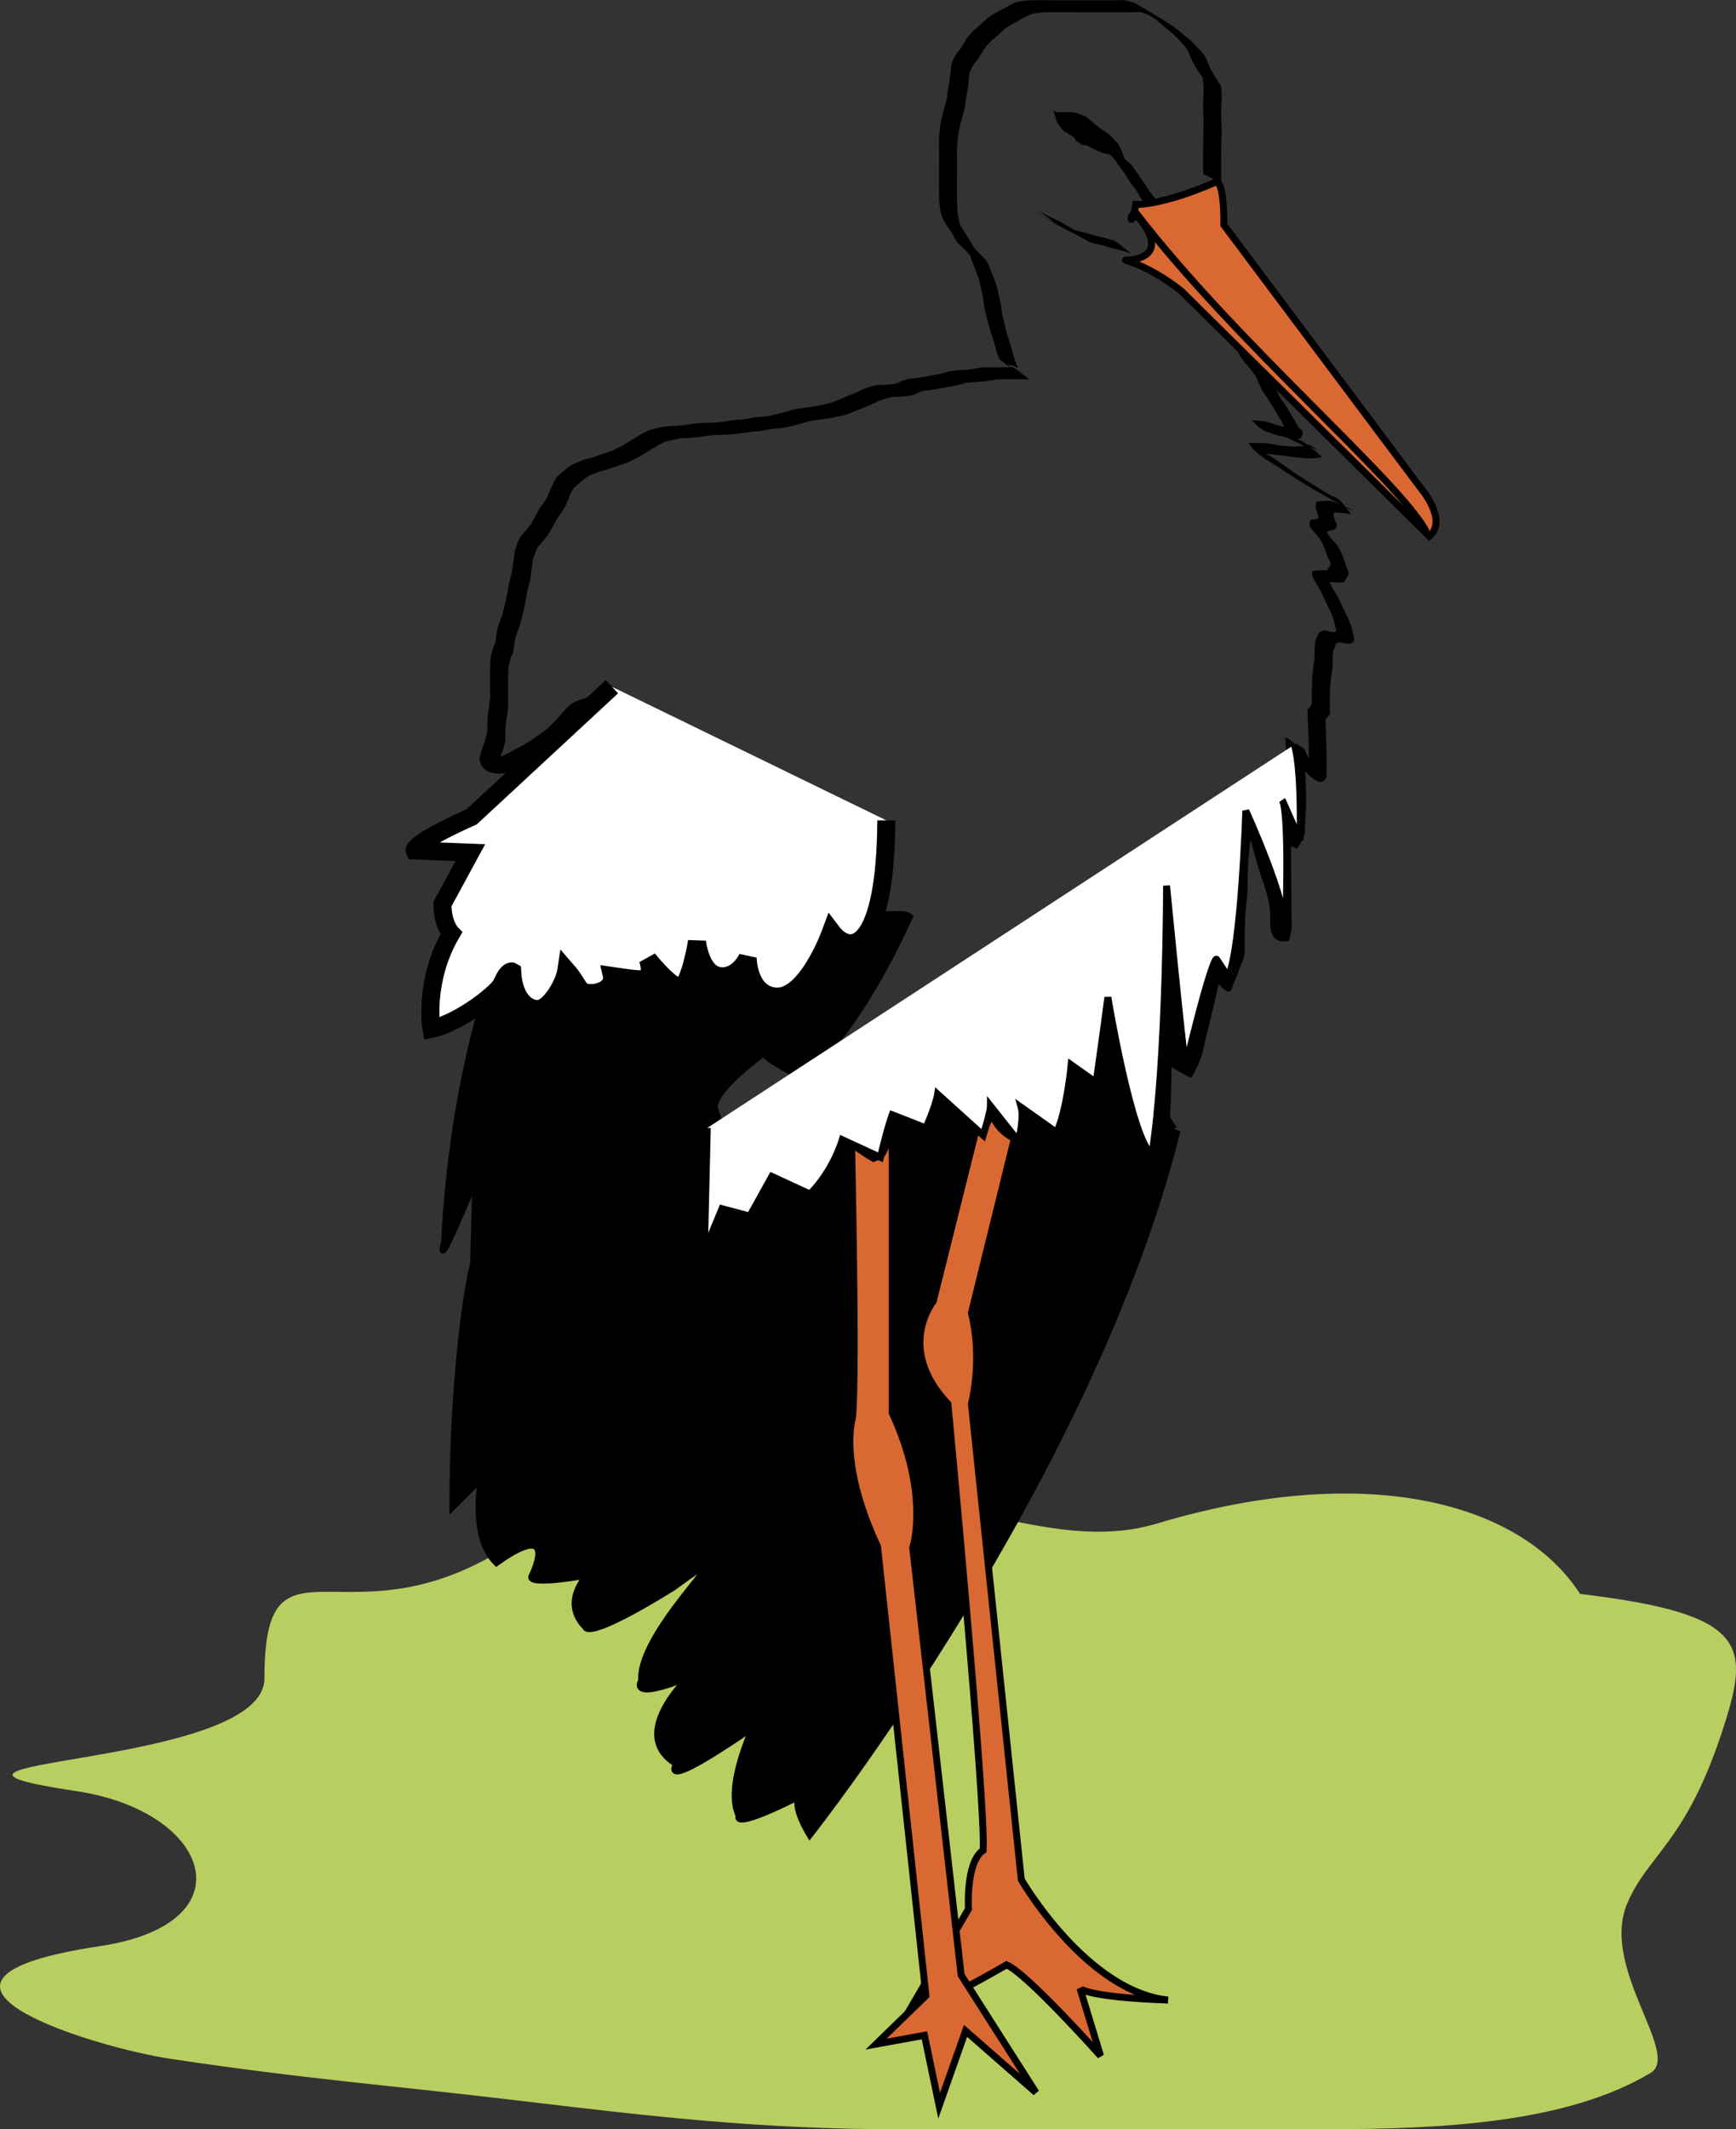
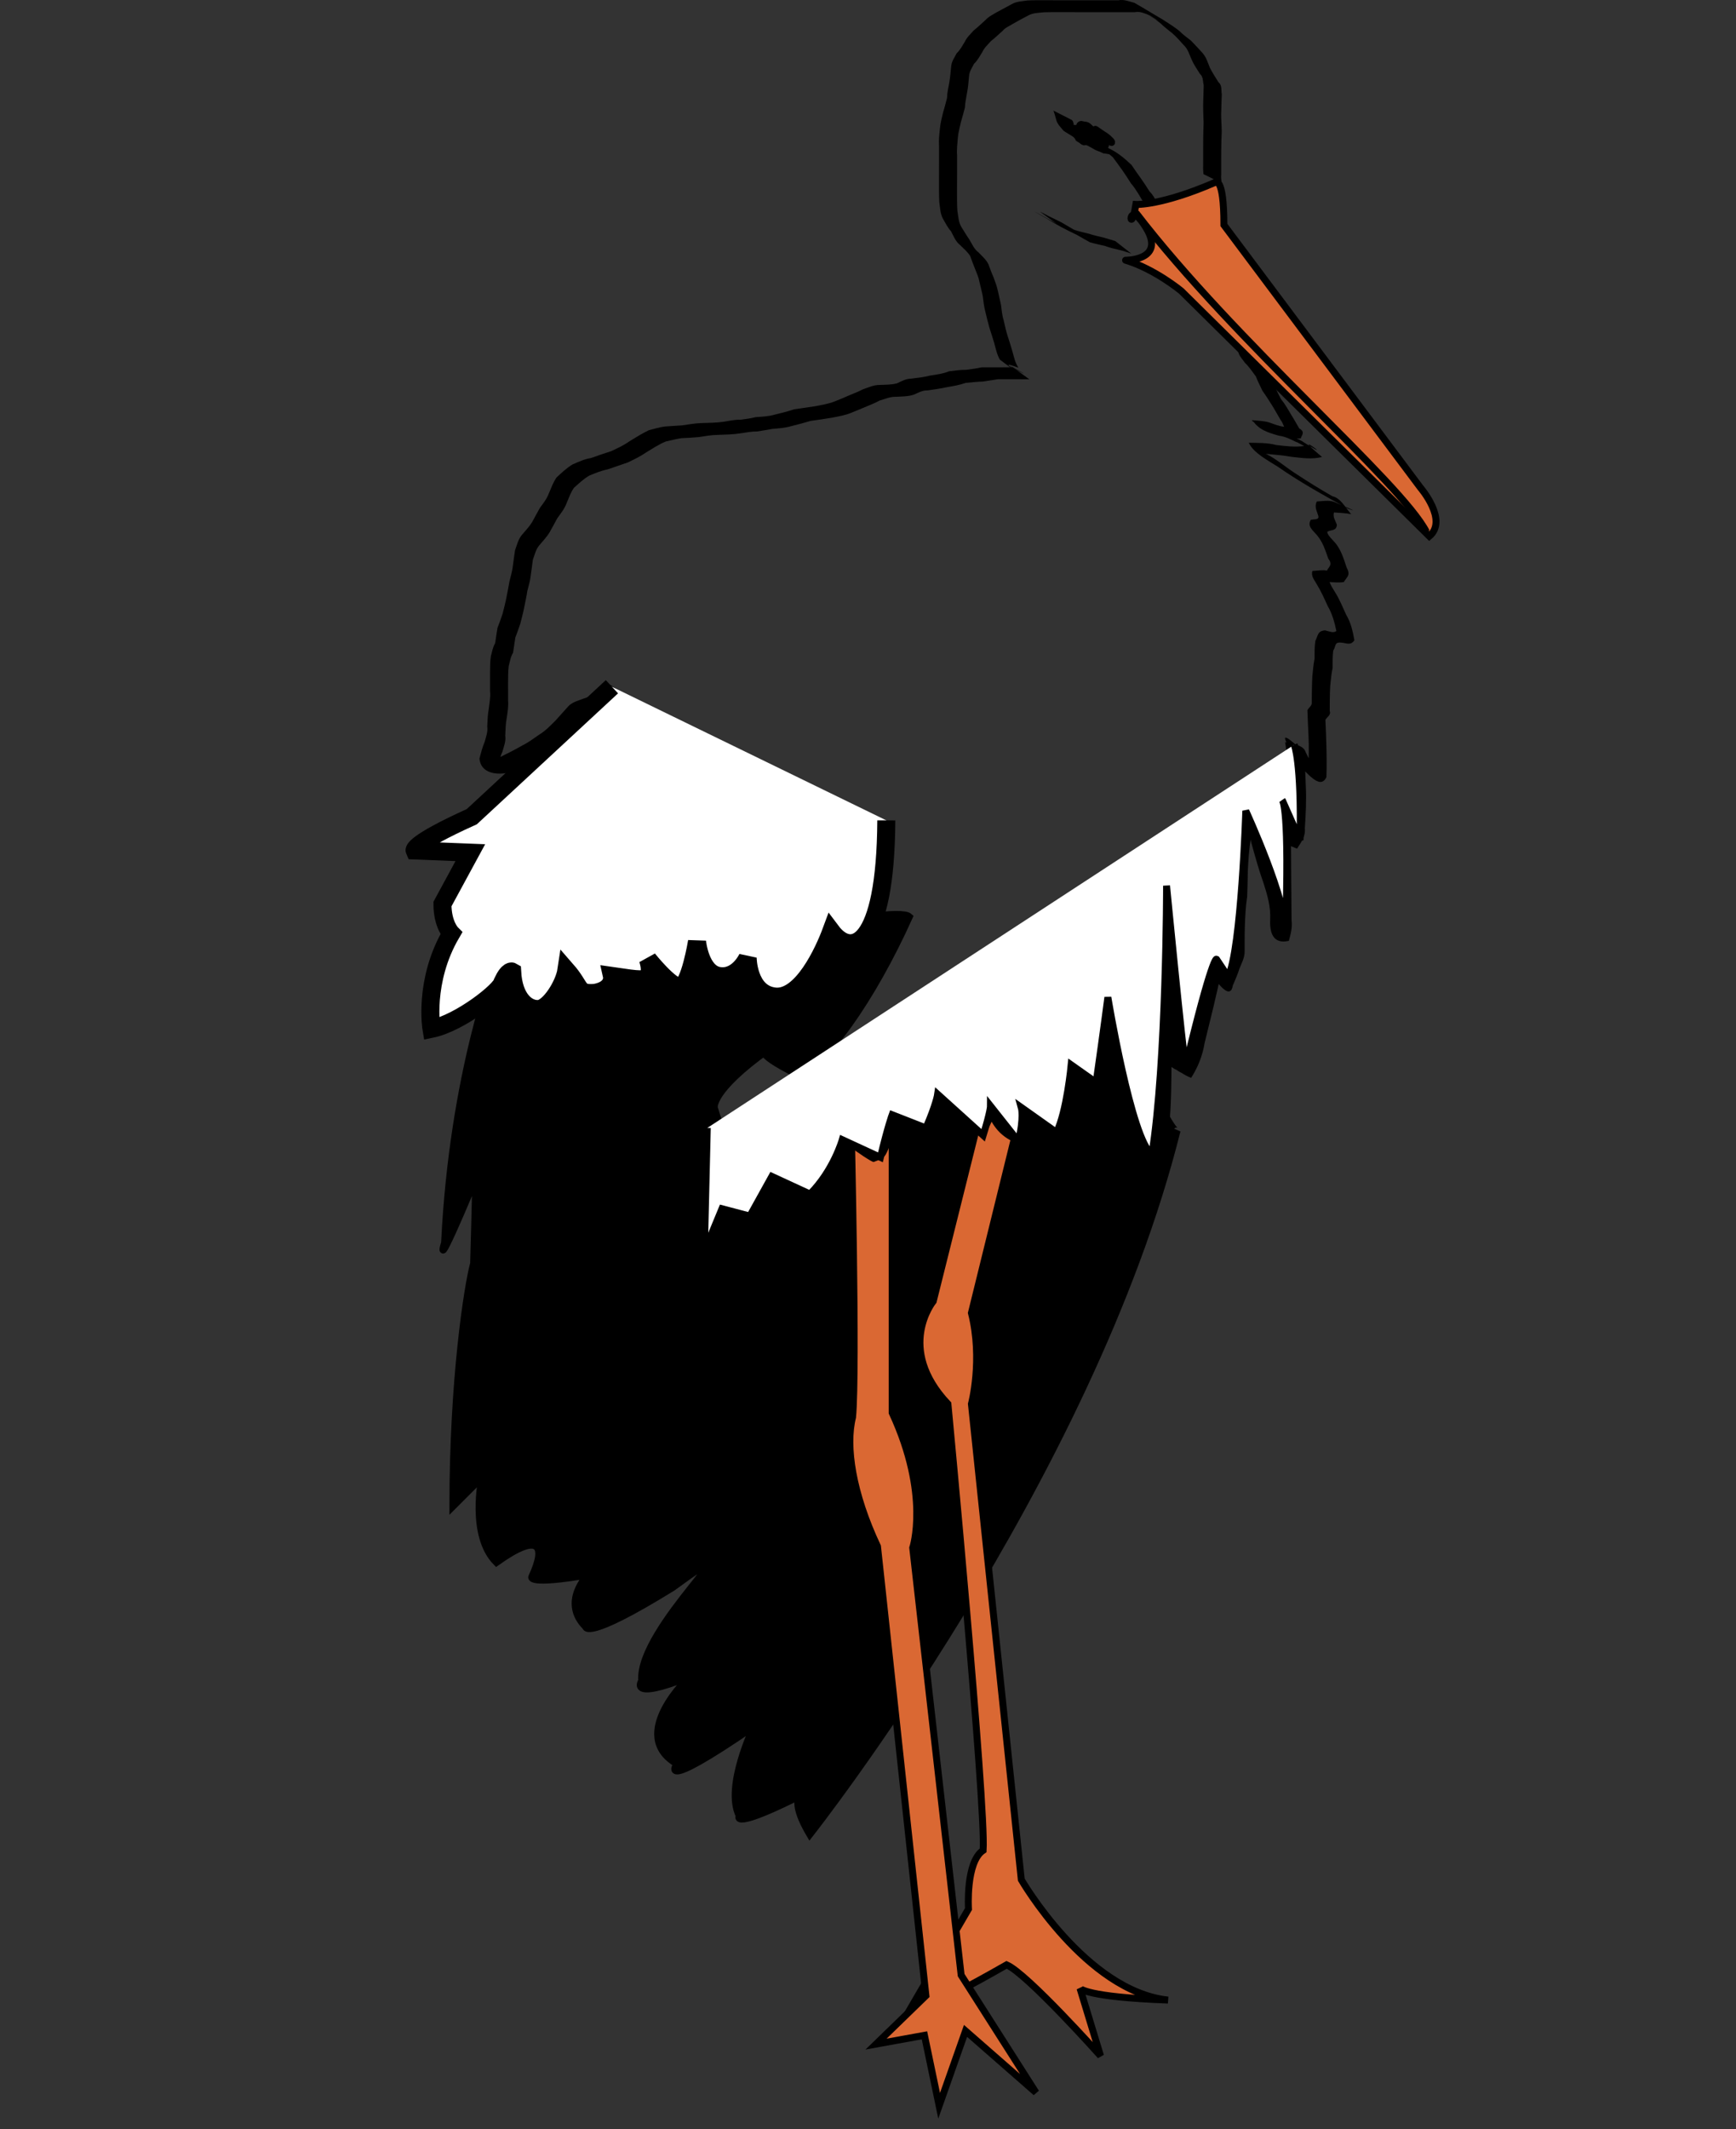
<svg xmlns="http://www.w3.org/2000/svg" xmlns:ns1="http://sodipodi.sourceforge.net/DTD/sodipodi-0.dtd" xmlns:ns2="http://www.inkscape.org/namespaces/inkscape" id="svg2058" ns1:version="0.32" ns2:version="0.44.1" width="250.52" height="307.077" version="1.0" ns1:docbase="/home/psychoslave/images" ns1:docname="stork.svg">
  <rect width="100%" height="100%" fill="#333333" stroke="none" />
  <defs id="defs2061" />
  <ns1:namedview ns2:window-height="938" ns2:window-width="1268" ns2:pageshadow="2" ns2:pageopacity="0.0" guidetolerance="10.0" gridtolerance="10.0" objecttolerance="10.0" borderopacity="1.0" bordercolor="#666666" pagecolor="#ffffff" id="base" ns2:zoom="0.59034266" ns2:cx="-400.79119" ns2:cy="424.47276" ns2:window-x="0" ns2:window-y="27" ns2:current-layer="svg2058" />
-   <path style="fill:#b9ce60;fill-opacity:1;fill-rule:evenodd;stroke:none;stroke-width:1px;stroke-linecap:butt;stroke-linejoin:miter;stroke-opacity:1" d="M 228.02,229.87 C 219.32,216.437 196.786,210.784 166.994,219.711 C 152.952,223.918 140.011,215.647 119.529,215.647 C 98.128,215.647 87.312,214.637 72.065,223.774 C 49.495,237.3 38.161,219.599 38.161,242.06 C 38.161,255.091 -20.287,253.621 11.039,258.314 C 30.472,261.226 36.054,277.424 14.429,280.664 C -18.495,285.597 13.725,295.289 24.6,296.918 C 44.517,299.902 56.754,300.772 75.455,303.013 C 94.246,305.266 110.055,307.077 129.7,307.077 C 150.042,307.077 170.384,307.077 190.726,307.077 C 208.199,307.077 226.139,306.172 238.19,298.95 C 242.651,296.277 230.925,283.857 234.8,274.569 C 237.718,267.575 243.125,265.878 248.361,250.187 C 252.677,237.255 252.612,232.817 228.02,229.87 z " id="path7665" />
  <path style="fill:black;fill-opacity:1;fill-rule:evenodd;stroke:black;stroke-width:1px;stroke-linecap:butt;stroke-linejoin:miter;stroke-opacity:1" d="M 169.861,163.052 C 157.284,213.359 116.859,264.565 116.859,264.565 C 112.966,257.977 116.859,258.276 116.859,258.276 C 105.18,264.265 106.677,261.87 106.677,261.87 C 104.581,257.678 108.773,248.994 108.773,248.994 C 94.4,258.875 97.694,254.384 97.694,254.384 C 90.507,250.191 99.491,241.807 99.491,241.807 C 90.507,245.4 92.603,242.406 92.603,242.406 C 92.004,234.62 110.57,219.049 97.095,228.931 C 84.518,236.716 84.518,234.62 84.518,234.62 C 80.925,231.027 84.818,227.134 84.818,227.134 C 76.134,228.631 76.733,227.433 76.733,227.433 C 78.829,222.942 77.93,220.846 71.642,225.337 C 67.749,221.444 69.546,213.06 69.546,213.06 L 65.354,217.252 C 65.354,198.986 67.45,185.511 68.348,182.217 C 68.647,171.736 68.647,169.939 68.647,169.939 C 62.359,184.912 64.156,179.222 64.156,179.222 C 65.354,154.668 71.642,138.797 71.642,138.797 C 87.812,150.925 68.01,133.281 98.853,137.473 C 98.853,137.473 129.136,130.263 131.232,132.209 C 125.842,144.187 118.955,153.769 115.062,154.967 C 107.875,151.374 110.87,151.374 110.87,151.374 C 102.485,157.363 103.084,159.758 103.084,159.758 C 110.121,184.612 133.489,149.002 162.674,148.529 C 166.21,157.691 169.423,163.709 169.861,163.052 z " id="path3031" ns1:nodetypes="cccccccccccccccccccccccccc" />
  <path style="fill:#da6833;fill-opacity:1;fill-rule:evenodd;stroke:black;stroke-width:1px;stroke-linecap:butt;stroke-linejoin:miter;stroke-opacity:1" d="M 147.382,160.128 L 140.183,189.349 C 141.877,196.124 140.183,202.477 140.183,202.477 L 147.382,271.081 C 147.382,271.081 156.699,287.173 168.556,288.444 C 156.699,288.02 155.852,286.75 155.852,286.75 L 158.816,296.49 C 158.816,296.49 148.229,284.632 145.265,283.362 C 133.407,290.138 130.866,290.561 130.866,290.561 L 139.759,275.316 C 139.759,275.316 139.336,268.54 141.877,266.846 C 142.3,260.494 136.795,202.477 136.795,202.477 C 129.172,194.431 134.678,187.655 134.678,187.655 L 141.877,158.858 L 147.382,160.128 z " id="path7663" />
  <path style="fill:#da6833;fill-opacity:1;fill-rule:evenodd;stroke:black;stroke-width:1px;stroke-linecap:butt;stroke-linejoin:miter;stroke-opacity:1" d="M 128.749,160.975 C 128.749,163.093 128.749,203.747 128.749,203.747 C 134.254,215.605 131.713,223.227 131.713,223.227 L 138.701,284.844 L 149.5,301.783 L 139.336,292.89 L 135.525,303.689 L 133.407,293.526 L 126.42,294.796 L 133.619,287.809 L 126.631,223.016 C 123.032,215.393 121.973,208.617 123.032,204.382 C 123.667,197.818 122.82,161.822 122.82,161.822 L 128.749,160.975 z " id="path7661" />
  <path style="fill:black;fill-opacity:1;stroke:none;stroke-width:0.535;stroke-miterlimit:4;stroke-dasharray:none;stroke-opacity:1" id="path2069" d="M 146.155,52.966 C 145.525,52.977 144.895,52.974 144.265,52.976 C 143.394,52.976 142.523,52.976 141.652,52.976 C 140.92,53.149 140.174,53.224 139.432,53.334 C 138.599,53.328 137.788,53.443 136.966,53.542 C 136.09,53.906 135.166,54.016 134.24,54.16 C 133.333,54.393 132.407,54.496 131.48,54.61 C 130.744,54.608 130.109,54.975 129.458,55.276 C 128.633,55.502 127.771,55.481 126.924,55.516 C 126.041,55.512 125.279,55.902 124.479,56.166 C 123.9,56.477 123.284,56.711 122.676,56.96 C 121.933,57.297 121.18,57.601 120.423,57.903 C 119.536,58.25 118.586,58.395 117.656,58.582 C 116.637,58.733 115.62,58.875 114.603,59.028 C 113.677,59.34 112.728,59.57 111.78,59.805 C 110.884,60.059 109.958,60.093 109.038,60.159 C 108.311,60.36 107.563,60.427 106.822,60.538 C 106.027,60.498 105.273,60.695 104.497,60.814 C 103.41,60.975 102.309,60.979 101.213,61.015 C 100.281,61.04 99.356,61.219 98.431,61.346 C 97.598,61.391 96.762,61.46 95.934,61.512 C 95.156,61.613 94.414,61.855 93.66,62.034 C 92.659,62.503 91.724,63.102 90.783,63.675 C 89.966,64.253 89.067,64.66 88.167,65.078 C 87.197,65.38 86.243,65.72 85.286,66.057 C 84.328,66.205 83.479,66.606 82.61,66.988 C 81.755,67.5 81.051,68.186 80.326,68.845 C 79.833,69.544 79.55,70.35 79.215,71.129 C 78.924,71.929 78.413,72.568 77.917,73.24 C 77.547,73.925 77.151,74.604 76.791,75.293 C 76.375,75.972 75.817,76.54 75.311,77.147 C 74.776,77.783 74.61,78.592 74.325,79.343 C 74.205,80.139 74.095,80.94 73.995,81.737 C 73.906,82.445 73.696,83.118 73.531,83.808 C 73.403,84.579 73.238,85.342 73.093,86.111 C 72.94,86.941 72.714,87.757 72.509,88.574 C 72.29,89.235 72.049,89.89 71.796,90.539 C 71.669,91.274 71.56,92.016 71.459,92.754 C 71.099,93.349 71.012,94.024 70.829,94.675 C 70.712,95.489 70.734,96.312 70.715,97.131 C 70.713,97.98 70.716,98.828 70.718,99.676 C 70.811,100.531 70.629,101.357 70.539,102.198 C 70.379,103.042 70.357,103.901 70.312,104.756 C 70.428,105.558 70.132,106.252 69.94,106.999 C 69.607,107.777 69.402,108.586 69.188,109.399 C 69.379,111.561 71.705,111.792 73.363,111.432 C 74.229,110.956 75.122,110.536 76.006,110.095 C 76.641,109.779 77.26,109.427 77.877,109.076 C 78.731,108.654 79.477,108.065 80.247,107.516 C 81.181,106.965 81.906,106.179 82.662,105.42 C 83.282,104.713 83.92,104.024 84.556,103.331 C 85.171,102.801 85.971,102.633 86.715,102.366 C 87.496,102.128 88.167,101.668 88.868,101.279 C 89.358,100.916 89.896,100.629 90.416,100.316 L 87.969,98.709 C 87.443,99.036 86.902,99.341 86.402,99.71 C 85.718,100.07 85.059,100.5 84.303,100.718 C 83.524,101.019 82.689,101.206 82.065,101.803 C 81.434,102.501 80.805,103.202 80.177,103.904 C 79.427,104.648 78.705,105.414 77.789,105.964 C 77.018,106.498 76.268,107.064 75.422,107.482 C 74.807,107.828 74.191,108.174 73.56,108.491 C 72.691,108.929 71.823,109.369 70.949,109.798 C 71.182,110.153 71.411,111.009 71.765,110.775 C 71.99,109.983 72.146,109.173 72.498,108.418 C 72.707,107.643 73.032,106.926 72.911,106.09 C 72.959,105.247 72.959,104.399 73.119,103.566 C 73.253,102.713 73.393,101.872 73.32,101.002 C 73.319,100.154 73.316,99.307 73.317,98.459 C 73.333,97.654 73.311,96.846 73.415,96.045 C 73.589,95.397 73.672,94.73 74.037,94.141 C 74.14,93.409 74.268,92.677 74.367,91.942 C 74.617,91.294 74.855,90.639 75.074,89.979 C 75.281,89.153 75.511,88.328 75.669,87.49 C 75.816,86.728 75.991,85.975 76.104,85.206 C 76.273,84.512 76.49,83.835 76.574,83.121 C 76.675,82.327 76.802,81.533 76.894,80.734 C 77.161,80.026 77.305,79.258 77.814,78.659 C 78.326,78.043 78.886,77.464 79.309,76.777 C 79.668,76.094 80.07,75.426 80.425,74.738 C 80.932,74.044 81.459,73.381 81.766,72.562 C 82.085,71.808 82.352,71.028 82.825,70.352 C 83.532,69.724 84.217,69.059 85.054,68.585 C 85.916,68.228 86.769,67.871 87.696,67.69 C 88.659,67.353 89.624,67.024 90.59,66.696 C 91.491,66.26 92.394,65.84 93.219,65.261 C 94.149,64.697 95.066,64.09 96.074,63.671 C 96.822,63.509 97.564,63.307 98.326,63.196 C 99.154,63.152 99.987,63.115 100.814,63.034 C 101.729,62.901 102.645,62.725 103.572,62.72 C 104.681,62.675 105.794,62.664 106.892,62.488 C 107.663,62.385 108.42,62.216 109.205,62.232 C 109.94,62.111 110.678,62.012 111.409,61.863 C 112.34,61.78 113.276,61.726 114.179,61.456 C 115.123,61.222 116.064,60.981 116.994,60.698 C 118.013,60.553 119.036,60.422 120.05,60.243 C 120.995,60.053 121.958,59.905 122.849,59.526 C 123.604,59.221 124.358,58.916 125.106,58.596 C 125.72,58.337 126.344,58.093 126.928,57.771 C 127.702,57.543 128.449,57.201 129.289,57.224 C 130.161,57.177 131.051,57.194 131.889,56.911 C 132.534,56.626 133.126,56.277 133.859,56.303 C 134.783,56.174 135.705,56.045 136.618,55.844 C 137.544,55.681 138.466,55.537 139.358,55.218 C 140.176,55.152 140.992,55.047 141.816,55.028 C 142.548,54.911 143.282,54.801 144.014,54.693 C 144.885,54.692 145.757,54.692 146.628,54.693 C 147.267,54.695 147.907,54.691 148.546,54.703 L 146.155,52.966 z " />
  <path style="fill:black;fill-opacity:1;stroke:none;stroke-width:0.535;stroke-miterlimit:4;stroke-dasharray:none;stroke-opacity:1" id="path2093" d="M 145.308,52.542 C 152.062,56.064 142.112,51.233 146.97,53.031 C 146.503,52.344 146.337,51.529 146.118,50.741 C 145.906,49.986 145.663,49.238 145.421,48.491 C 145.178,47.737 145.013,46.959 144.835,46.187 C 144.607,45.473 144.556,44.724 144.455,43.987 C 144.311,43.291 144.142,42.601 143.99,41.908 C 143.856,41.241 143.596,40.615 143.371,39.978 C 143.102,39.385 142.882,38.77 142.656,38.158 C 142.34,37.448 141.735,36.964 141.221,36.41 C 140.57,35.935 140.293,35.214 139.893,34.557 C 139.481,33.963 139.12,33.336 138.73,32.73 C 138.312,32.018 138.299,31.21 138.161,30.426 C 138.094,29.482 138.109,28.535 138.106,27.589 C 138.11,26.703 138.112,25.817 138.114,24.931 C 138.115,24.083 138.115,23.235 138.115,22.387 C 138.044,21.541 138.17,20.706 138.225,19.869 C 138.29,19.07 138.517,18.31 138.688,17.533 C 138.898,16.865 139.061,16.181 139.248,15.507 C 139.274,14.755 139.448,14.032 139.568,13.295 C 139.716,12.544 139.765,11.777 139.839,11.017 C 139.873,10.309 140.27,9.776 140.571,9.183 C 141.088,8.706 141.379,8.097 141.751,7.52 C 142.031,6.895 142.547,6.44 142.989,5.936 C 143.587,5.464 144.144,4.941 144.707,4.428 C 145.107,3.95 145.693,3.754 146.193,3.425 C 146.922,2.995 147.671,2.609 148.42,2.216 C 149.117,1.839 149.895,1.865 150.654,1.771 C 151.489,1.738 152.326,1.751 153.161,1.751 C 154.072,1.755 154.983,1.755 155.894,1.755 C 156.814,1.756 157.735,1.756 158.655,1.757 C 159.508,1.757 160.361,1.757 161.214,1.757 C 162.06,1.757 162.906,1.757 163.752,1.757 C 164.606,1.592 165.246,1.98 165.996,2.239 C 160.352,-0.96 171.096,5.15 165.441,1.988 C 173.241,6.782 164.335,1.022 167.473,3.365 C 168.003,3.879 168.588,4.329 169.165,4.789 C 169.757,5.296 170.268,5.894 170.792,6.471 C 171.412,7.038 171.624,7.823 171.948,8.564 C 172.265,9.303 172.732,9.962 173.152,10.644 C 173.677,11.102 173.549,11.703 173.706,12.269 C 173.675,13.031 173.661,13.794 173.641,14.556 C 173.598,15.392 173.648,16.228 173.666,17.061 C 173.716,17.677 173.672,18.295 173.654,18.912 C 173.631,19.717 173.633,20.523 173.627,21.329 C 173.625,22.177 173.626,23.025 173.626,23.872 C 173.59,24.287 173.652,24.699 173.666,25.111 L 176.29,26.403 C 176.27,26.005 176.173,25.604 176.228,25.198 C 176.228,24.351 176.227,23.503 176.23,22.656 C 176.236,21.853 176.233,21.051 176.258,20.248 C 176.281,19.618 176.327,18.985 176.29,18.354 C 176.261,17.538 176.185,16.711 176.242,15.887 C 176.263,15.126 176.273,14.364 176.316,13.603 C 176.191,12.977 176.406,12.337 175.822,11.839 C 175.407,11.163 174.967,10.5 174.604,9.792 C 174.292,9.025 174.066,8.212 173.489,7.591 C 172.964,7.008 172.422,6.44 171.883,5.873 C 171.298,5.422 170.703,4.979 170.182,4.456 C 168.153,2.835 164.306,0.918 168.172,3.044 C 159.855,-1.855 172.845,5.754 163.715,0.411 C 162.942,0.218 162.229,-0.116 161.389,0.04 C 160.543,0.04 159.697,0.04 158.85,0.04 C 157.998,0.041 157.146,0.041 156.293,0.041 C 155.374,0.041 154.455,0.042 153.536,0.042 C 152.624,0.039 151.711,0.037 150.799,0.033 C 149.958,0.036 149.118,0.02 148.278,0.068 C 147.492,0.193 146.684,0.189 145.974,0.615 C 145.23,1.012 144.487,1.406 143.749,1.814 C 143.217,2.149 142.644,2.404 142.215,2.888 C 141.65,3.403 141.093,3.929 140.496,4.407 C 140.038,4.931 139.504,5.408 139.213,6.056 C 138.848,6.622 138.559,7.217 138.054,7.688 C 137.729,8.322 137.298,8.889 137.255,9.644 C 137.18,10.398 137.119,11.161 136.989,11.911 C 136.864,12.651 136.676,13.374 136.665,14.132 C 136.483,14.8 136.328,15.478 136.115,16.139 C 135.94,16.925 135.708,17.692 135.644,18.501 C 135.557,19.353 135.446,20.197 135.513,21.061 C 135.512,21.909 135.513,22.757 135.512,23.604 C 135.511,24.491 135.51,25.378 135.508,26.265 C 135.51,27.217 135.498,28.171 135.547,29.122 C 135.668,29.936 135.669,30.773 136.064,31.524 C 136.436,32.152 136.733,32.801 137.234,33.345 C 137.612,34.039 137.873,34.788 138.511,35.306 C 139.03,35.824 139.602,36.287 140.003,36.916 C 140.228,37.536 140.45,38.154 140.704,38.763 C 140.949,39.381 141.229,39.991 141.342,40.656 C 141.499,41.34 141.687,42.017 141.821,42.71 C 141.922,43.451 141.993,44.208 142.191,44.934 C 142.373,45.707 142.563,46.48 142.775,47.247 C 143.014,47.993 143.258,48.739 143.481,49.488 C 143.698,50.295 143.867,51.131 144.287,51.861 C 150.275,56.312 142.174,51.001 147.699,54.279 L 145.308,52.542 z " />
  <path style="fill:black;fill-opacity:1;stroke:none;stroke-width:0.535;stroke-miterlimit:4;stroke-dasharray:none;stroke-opacity:1" id="path2103" d="M 152.46,32.259 C 143.223,27.086 157.702,35.32 150.952,31.449 C 152.423,32.421 153.969,33.194 155.547,33.942 C 154.808,33.523 154.073,33.099 153.332,32.687 C 152.009,31.951 155.954,34.197 157.273,34.937 C 158.009,35.162 158.766,35.301 159.511,35.485 C 160.198,35.756 160.924,35.897 161.635,36.069 C 162.192,36.196 162.716,36.408 163.258,36.575 L 160.947,34.767 C 160.403,34.606 159.862,34.429 159.313,34.279 C 158.598,34.102 157.878,33.952 157.177,33.721 C 156.441,33.533 155.686,33.392 154.976,33.111 C 155.718,33.546 156.46,33.979 157.201,34.415 C 158.512,35.187 151.935,31.361 153.258,32.114 C 152.166,31.58 149.119,30.023 153.69,32.508 C 151.68,31.341 151.141,31.043 150.066,30.52 L 152.46,32.259 z " />
  <path style="fill:black;fill-opacity:1;stroke:none;stroke-width:0.535;stroke-miterlimit:4;stroke-dasharray:none;stroke-opacity:1" id="path2105" d="M 152.011,15.947 C 152.181,16.334 152.269,16.774 152.399,17.192 C 152.548,17.899 153.082,18.352 153.504,18.885 C 161.128,23.52 150.235,17.217 157.676,21.399 C 158.248,21.788 158.927,21.946 159.575,22.164 C 160.34,22.237 160.963,22.616 161.637,22.924 C 157.416,20.124 159.693,21.887 160.596,22.677 C 161.062,23.291 161.503,23.924 161.958,24.546 C 162.399,25.164 162.804,25.807 163.208,26.45 C 163.662,26.941 163.994,27.521 164.357,28.076 C 164.514,28.363 164.687,28.64 164.852,28.923 L 167.534,30.108 C 167.366,29.833 167.213,29.551 167.031,29.285 C 166.686,28.71 166.392,28.09 165.894,27.619 C 165.491,26.977 165.073,26.342 164.637,25.722 C 164.179,25.094 163.73,24.455 163.302,23.805 C 162.087,22.652 161.068,21.807 159.351,21.085 C 158.665,20.818 158.005,20.486 157.263,20.367 C 156.622,20.127 155.96,19.948 155.377,19.575 C 159.601,22.079 152.672,18.128 156.224,19.982 C 155.789,19.509 155.225,19.116 155.055,18.444 C 154.932,18.096 154.943,17.446 154.648,17.29 L 152.011,15.947 z " />
-   <path style="fill:black;fill-opacity:1;stroke:none;stroke-width:0.535;stroke-miterlimit:4;stroke-dasharray:none;stroke-opacity:1" id="path2107" d="M 154.929,18.728 C 155.518,18.716 156.108,18.718 156.698,18.715 C 157.63,18.553 158.428,19.164 159.245,19.507 C 151.073,13.77 166.308,24.31 158.241,18.885 C 158.71,19.552 158.99,20.387 159.347,21.14 L 162.317,22.957 C 161.979,22.162 161.765,21.263 161.251,20.593 C 151.345,11.869 165.302,24.085 156.699,16.799 C 155.834,16.52 154.981,16.047 154.052,16.185 C 153.453,16.182 152.854,16.184 152.256,16.172 L 154.929,18.728 z " />
  <path style="fill:black;fill-opacity:1;stroke:none;stroke-width:0.535;stroke-miterlimit:4;stroke-dasharray:none;stroke-opacity:1" id="path2119" d="M 178.691,50.672 C 178.782,51.326 179.285,51.772 179.632,52.295 C 180.254,52.89 180.725,53.607 181.234,54.29 C 181.506,55.005 181.864,55.678 182.186,56.368 C 182.726,57.115 183.213,57.894 183.702,58.672 C 184.068,59.32 184.442,59.962 184.825,60.6 C 185.055,60.868 185.15,61.227 185.313,61.541 C 184.583,61.477 183.885,61.181 183.196,60.938 C 182.403,60.691 181.574,60.678 180.756,60.6 C 181.607,61.981 183.004,62.392 184.566,62.838 C 185.534,62.958 186.358,63.405 187.212,63.825 C 186.443,63.346 188.818,64.665 189.607,65.111 C 183.645,61.638 195.093,68.29 188.293,64.313 C 186.899,64.509 185.531,64.34 184.146,64.176 C 182.872,63.828 181.406,63.882 180.208,63.851 C 180.893,65.336 182.993,66.404 184.443,67.339 C 187.663,69.579 191.095,71.466 194.52,73.359 C 196.786,74.162 193.085,72.646 192.63,72.423 C 191.754,72.059 190.789,72.303 190.029,72.319 C 189.634,73.109 190.049,73.697 190.254,74.445 C 190.381,75.05 189.465,74.831 189.15,74.984 C 188.609,75.912 189.449,76.453 190.093,77.233 C 190.91,78.214 191.269,79.393 191.683,80.569 C 192.425,81.5 191.619,81.859 191.504,82.286 C 190.79,82.155 190.018,82.322 189.395,82.337 C 189.155,83.109 189.685,83.633 190.036,84.288 C 190.653,85.285 191.123,86.356 191.61,87.42 C 192.268,88.544 192.59,89.765 192.849,90.994 C 192.446,91.368 191.747,91.024 191.22,90.907 C 190.127,90.995 190.231,91.606 189.82,92.427 C 189.681,93.278 189.708,94.141 189.701,94.999 C 189.537,95.851 189.464,96.708 189.378,97.57 C 189.318,98.781 189.311,99.993 189.296,101.205 C 189.382,101.798 188.907,101.968 188.671,102.431 C 188.701,103.663 188.782,104.895 188.83,106.128 C 188.904,107.663 188.863,109.2 188.83,110.732 C 188.64,111.145 189.553,111.318 189.987,111.453 C 189.389,110.497 188.909,109.478 188.413,108.468 C 188.096,107.418 186.521,107.272 185.448,107.042 C 185.749,108.652 185.797,110.29 185.871,111.921 C 185.992,113.993 185.896,116.056 185.742,118.121 C 185.858,119.279 185.212,120.021 184.736,120.751 C 188.4,123.394 186.586,120.093 186.429,117.498 C 186.74,113.886 185.558,113.725 183.74,113.377 C 183.862,117.272 183.848,121.17 183.838,125.067 C 183.824,127.174 183.813,129.28 183.8,131.386 C 183.956,132.397 183.637,133.311 183.435,134.265 C 185.076,135.877 185.814,136.486 185.872,133.967 C 185.972,132.08 185.493,130.355 184.936,128.581 C 184.244,126.685 183.72,124.734 183.18,122.791 C 182.881,121.298 182.426,119.845 182.046,118.372 C 181.86,116.175 180.099,116.177 178.598,115.617 C 178.268,116.911 178.119,118.24 177.951,119.561 C 177.69,121.119 177.583,122.693 177.495,124.267 C 177.47,125.508 177.432,126.75 177.392,127.989 C 177.188,129.311 177.136,130.645 177.075,131.979 C 177.033,133.3 177.026,134.623 177.014,135.945 C 177.015,136.785 176.614,137.496 176.318,138.251 C 176.044,139.09 175.704,139.9 175.353,140.709 C 174.98,141.48 176.685,141.888 177.517,142.096 C 177.433,140.818 177.125,139.576 176.855,138.331 C 174.843,136.018 174.123,135.347 173.77,138.497 C 173.178,142.083 172.25,145.603 171.359,149.123 C 171.051,150.854 170.396,152.507 169.43,153.833 C 173.489,156.773 171.523,151.268 171.484,148.347 C 171.458,144.636 171.494,140.925 171.533,137.214 C 171.536,136.094 171.564,134.969 171.587,133.853 C 167.186,131.765 169.027,137.908 169.049,141.059 C 169.075,145.291 169.124,149.522 168.877,153.746 C 172.714,156.683 170.504,149.032 170.285,146.071 C 169.903,140.459 169.515,134.835 169.533,129.207 C 170.058,125.508 169.231,125.981 167.23,125.901 C 167.423,131.707 167.076,137.518 166.914,143.322 C 166.585,150.134 167.085,157.001 165.991,163.753 C 164.771,167.264 166.705,166.53 164.889,162.549 C 163.238,158.657 161.892,154.636 161.058,150.489 C 160.662,148.437 160.516,146.369 160.633,144.289 C 161.22,142.779 158.333,141.206 158.695,143.728 C 158.992,145.172 158.678,146.381 158.23,147.682 C 158.587,147.946 160.058,149.967 159.456,146.724 C 159.682,144.256 156.659,142.519 156.708,146.036 C 156.744,148.53 156.771,151.02 156.537,153.5 C 156.215,155.156 155.695,154.304 154.863,154.57 C 158.293,156.951 156.554,155.12 156.04,153.463 C 152.337,150.803 153.023,153.511 152.7,156.39 C 152.623,158.144 152.085,159.731 151.339,161.289 C 149.807,162.035 149.402,161.269 152.017,162.497 C 150.665,160.178 148.889,159.39 146.542,158.159 C 145.669,159.068 145.749,160.278 145.68,161.483 C 146.052,162.823 144.873,162.954 144.655,163.193 C 148.721,166.341 145.211,162.037 144.474,160.416 C 144.44,159.032 142.348,158.423 140.989,158.158 C 141.064,159.571 140.445,160.655 139.827,161.828 C 139.801,162.187 134.592,160.375 141.239,162.819 C 141.851,163.044 140.328,161.885 139.873,161.418 C 138.165,158.897 136.668,157.791 133.942,156.432 C 133.31,157.373 133.091,158.528 132.659,159.581 C 132.438,160.831 131.718,160.966 130.946,161.463 C 131.655,161.748 132.303,162.237 131.05,161.11 C 128.106,159.248 127.99,158.649 126.652,160.842 C 126.496,162.27 125.978,163.517 125.423,164.808 C 125.094,165.773 124.307,165.569 123.742,165.808 C 129.608,169.03 121.159,163.544 120.83,163.358 C 119.646,163.868 119.36,165.198 118.841,166.329 C 118.099,167.905 116.87,168.969 115.499,169.963 C 114.268,170.764 113.411,170.429 112.171,170.056 C 111.37,169.382 110.448,169.452 109.551,169.302 C 108.757,169.989 108.356,171.058 107.857,171.98 C 107.215,173.265 106.151,174.192 105.142,175.158 C 105.008,175.564 106.557,175.37 106.413,174.966 C 105.204,173.315 103.734,172.339 103.255,174.468 C 102.964,175.956 102.318,177.326 101.701,178.696 C 101.669,179.758 100.13,180.504 99.951,180.671 C 103.458,183.138 102.102,180.224 102.168,177.624 C 102.452,175.058 102.667,172.488 102.835,169.913 C 102.875,168.28 102.962,166.66 103.149,165.038 C 103.281,164.13 103.308,163.214 103.361,162.3 L 100.766,160.966 C 100.72,161.875 100.699,162.786 100.575,163.689 C 100.399,165.323 100.307,166.956 100.293,168.601 C 100.145,171.177 99.956,173.749 99.639,176.311 C 99.491,179.532 98.928,180.69 102.251,182.513 C 102.993,181.863 103.885,181.264 104.211,180.12 C 104.842,178.732 105.501,177.344 105.828,175.844 C 105.69,175.697 104.475,171.315 103.778,173.712 C 104.266,175.452 105.52,177.138 107.613,176.715 C 108.621,175.704 109.685,174.727 110.361,173.435 C 110.826,172.606 111.213,171.582 111.944,170.995 C 112.791,171.216 113.695,171.299 114.453,171.867 C 115.754,172.127 116.715,172.387 117.935,171.525 C 119.316,170.475 120.587,169.359 121.362,167.76 C 121.811,166.788 122.071,165.466 123.113,165.176 C 117.639,161.855 125.595,167.679 126.086,167.575 C 126.829,167.256 127.541,167.183 127.947,166.254 C 128.581,164.972 128.982,163.673 129.198,162.251 C 130.345,160.449 129.092,160.455 128.346,160.024 C 129.793,161.33 131.373,162.798 133.331,163.166 C 134.146,162.54 134.968,162.288 135.188,161.002 C 135.581,160.062 135.839,159.041 136.315,158.165 C 131.358,155.104 136.509,158.565 137.234,160.316 C 138.502,161.682 140.453,164.288 142.338,163.317 C 142.966,162.094 143.611,160.948 143.583,159.496 C 142.577,158.682 140.155,156.09 141.869,159.21 C 143.088,162.01 143.86,163.748 146.973,164.998 C 147.682,164.39 148.385,164.235 148.259,162.81 C 148.312,161.815 148.205,160.661 148.886,159.919 C 146.113,158.099 148.003,159.265 149.349,161.352 C 152.236,163.372 151.914,164.176 153.862,162.737 C 154.602,161.137 155.154,159.505 155.242,157.717 C 155.591,154.668 156.839,153.678 153.376,152.218 C 154.115,154.546 154.373,155.122 157.166,156.377 C 158.224,156.077 158.754,156.398 159.09,154.847 C 159.303,152.347 159.239,149.841 159.243,147.329 C 159.296,145.103 156.091,141.736 156.867,145.448 C 157.198,147.65 158.06,149.591 160.754,149.153 C 161.221,147.79 161.586,146.534 161.287,145.02 C 161.139,143.331 158.384,140.227 158.06,142.95 C 157.947,145.07 158.115,147.174 158.529,149.264 C 159.379,153.434 160.771,157.462 162.378,161.4 C 163.358,163.657 167.781,170.95 168.424,165.04 C 169.413,158.24 168.835,151.351 169.218,144.505 C 169.412,138.737 169.787,132.974 169.807,127.203 C 167.187,124.639 166.889,123.677 167.049,127.944 C 167.141,133.589 167.562,139.227 167.872,144.863 C 168.172,149.37 167.07,153.866 171.42,155.063 C 171.55,150.81 171.447,146.557 171.489,142.302 C 171.518,138.273 172.86,134.643 168.95,132.507 C 168.97,133.641 168.994,134.782 168.991,135.918 C 169.016,139.645 169.037,143.372 169.034,147.1 C 169.024,151.017 167.781,153.799 171.892,155.445 C 172.852,153.944 173.529,152.287 173.828,150.457 C 174.68,146.922 175.611,143.402 176.294,139.829 C 176.579,137.901 175.643,135.632 174.223,137.081 C 174.507,138.302 174.842,139.519 174.905,140.781 C 175.417,141.199 177.492,144.521 177.905,142.132 C 178.256,141.328 178.6,140.524 178.866,139.688 C 179.182,138.896 179.603,138.151 179.611,137.269 C 179.612,135.947 179.604,134.624 179.649,133.302 C 179.708,131.976 179.765,130.649 179.975,129.335 C 180.018,128.091 180.059,126.842 180.07,125.594 C 180.149,124.027 180.242,122.46 180.508,120.911 C 180.676,119.634 180.829,118.351 181.14,117.098 C 177.997,115.077 178.904,115.046 179.425,117.114 C 179.808,118.594 180.286,120.048 180.581,121.55 C 181.125,123.502 181.654,125.462 182.343,127.369 C 182.9,129.106 183.392,130.79 183.296,132.644 C 183.217,134.527 183.719,136.209 185.996,135.685 C 186.259,134.697 186.522,133.751 186.382,132.702 C 186.369,130.58 186.356,128.459 186.331,126.337 C 186.302,122.454 186.269,118.57 186.319,114.686 C 183.338,112.242 183.624,112.35 183.878,116.213 C 184.058,119.578 183.475,120.99 187.175,122.393 C 187.728,121.487 188.417,120.734 188.298,119.449 C 188.44,117.372 188.545,115.298 188.432,113.216 C 188.37,111.584 188.339,109.946 188.074,108.332 C 187.465,107.883 184.492,104.936 185.752,107.268 C 186.253,108.287 186.768,109.299 187.307,110.3 C 188.472,111.122 190.455,114.102 191.413,112.076 C 191.465,110.53 191.449,108.98 191.406,107.431 C 191.372,106.226 191.332,105.023 191.266,103.819 C 191.456,103.429 192.12,103.129 191.893,102.53 C 191.9,101.323 191.894,100.115 191.963,98.908 C 192.052,98.043 192.127,97.18 192.307,96.326 C 192.311,95.488 192.284,94.644 192.401,93.811 C 192.835,93.175 192.51,92.584 193.552,92.675 C 194.387,92.754 194.893,93.126 195.45,92.341 C 195.225,91.059 194.95,89.794 194.247,88.623 C 193.763,87.562 193.323,86.48 192.709,85.486 C 192.417,84.978 192.057,84.489 191.864,83.94 C 192.523,83.98 193.256,84.056 193.932,83.936 C 194.384,83.142 194.951,83.01 194.319,81.808 C 193.914,80.606 193.56,79.397 192.759,78.377 C 192.408,77.939 191.455,77.107 191.552,76.678 C 192.149,76.365 192.877,76.594 192.92,75.669 C 192.719,75.079 192.303,74.572 192.505,73.905 C 193.283,73.973 194.175,73.98 194.987,74.156 C 194.153,73.227 193.497,71.844 192.279,71.568 C 190.506,70.562 188.774,69.481 187.07,68.361 C 185.61,67.438 184.188,66.184 182.687,65.45 C 183.934,65.57 185.201,65.673 186.443,65.891 C 187.886,66.045 189.349,66.275 190.777,65.904 C 185.196,61.191 194.201,67.689 187.331,63.268 C 187.982,63.667 189.124,64.343 184.936,61.991 C 184.063,61.611 183.211,61.196 182.249,61.063 C 180.458,60.521 179.509,59.997 183.121,62.344 C 183.922,62.434 184.737,62.448 185.506,62.729 C 186.231,62.971 186.949,63.305 187.728,63.229 C 187.685,62.956 188.499,62.331 187.499,61.799 C 187.114,61.16 186.773,60.501 186.365,59.875 C 185.894,59.085 185.452,58.278 184.86,57.562 C 184.526,56.876 184.124,56.225 183.91,55.483 C 183.418,54.778 182.983,54.016 182.316,53.444 C 181.974,52.976 181.553,52.541 181.328,52.016 L 178.691,50.672 z " />
  <path style="fill:#da6833;fill-opacity:1;fill-rule:evenodd;stroke:black;stroke-width:1px;stroke-linecap:butt;stroke-linejoin:miter;stroke-opacity:1" d="M 162.435,37.53 C 166.669,38.801 170.481,41.977 170.481,41.977 L 206.265,77.338 C 209.018,75.008 204.995,70.35 204.995,70.35 L 176.621,32.448 C 176.621,25.249 175.351,26.308 175.351,26.308 C 167.516,29.696 163.917,29.484 163.917,29.484 C 163.07,34.778 162.435,28.002 165.399,32.872 C 168.363,37.742 162.011,37.53 162.435,37.53 z " id="path2124" />
  <path style="fill:none;fill-rule:evenodd;stroke:black;stroke-width:1px;stroke-linecap:butt;stroke-linejoin:miter;stroke-opacity:1" d="M 205.842,76.702 C 202.178,69.578 178.322,49.446 163.917,30.681" id="path3015" ns1:nodetypes="cc" />
  <path style="fill:none;fill-rule:evenodd;stroke:black;stroke-width:1px;stroke-linecap:butt;stroke-linejoin:miter;stroke-opacity:1" d="M 155.086,19.084 C 155.086,19.096 155.086,19.109 155.086,19.121 C 155.086,19.307 156.139,20.312 156.34,20.413 C 156.78,20.633 155.691,19.967 155.647,19.945 C 155.611,19.927 155.837,19.985 155.685,19.833 C 155.596,19.744 154.554,18.685 155.086,19.084 C 155.599,19.469 156.331,20.263 156.751,20.432 C 157.126,20.581 156.417,20.135 156.246,19.964 C 156.084,19.802 155.499,19.29 155.441,19.29 C 155.288,19.29 155.739,19.551 156.078,19.776 C 156.529,20.077 156.806,20.383 157.313,20.6 C 159.014,21.329 157.98,20.773 157.144,20.057 C 156.554,19.551 155.146,18.58 155.76,18.785 C 156.08,18.891 157.274,20.35 157.968,20.581 C 157.977,20.584 158.692,21.033 157.818,20.45 C 157.182,20.026 156.374,19.405 155.61,19.252 C 155.571,19.245 155.547,19.203 155.516,19.178 C 155.297,19.002 155.977,19.501 156.227,19.627 C 156.997,20.011 157.603,20.658 158.398,21.012 C 158.707,21.149 158.943,21.414 159.241,21.573 C 159.85,21.898 158.696,21.043 158.455,20.862 C 157.729,20.318 156.644,19.799 155.834,19.327 C 155.469,19.114 154.902,18.769 155.123,18.99 C 155.371,19.238 155.726,19.295 155.947,19.571 C 156.193,19.879 158.26,21.285 157.612,20.637 C 157.502,20.527 155.289,18.885 156.115,19.215 C 157.047,19.588 158.132,20.317 159.072,20.787 C 160.055,21.279 159.149,20.808 158.848,20.506 C 158.372,20.03 157.614,19.897 157.201,19.346 C 156.933,18.989 157.39,19.464 157.5,19.552 C 158.102,20.033 158.881,20.541 159.484,20.918 C 159.651,21.023 159.149,20.708 158.997,20.581 C 158.405,20.088 157.714,19.692 157.201,19.121 C 156.866,18.749 155.898,18.213 156.321,18.354 C 156.432,18.391 157.966,19.786 158.267,20.001 C 158.643,20.269 159.521,20.75 159.184,20.581 C 158.71,20.344 158.312,19.91 157.837,19.645 C 157.789,19.619 155.657,18.088 156.639,18.579 C 157.266,18.892 157.58,19.371 158.361,19.664 C 159.794,20.202 159.321,19.951 158.511,19.14 C 157.488,18.117 158.454,18.956 158.979,19.271 C 159.259,19.439 159.744,19.756 159.971,19.982 C 160.09,20.102 160.21,20.221 160.326,20.338 C 160.437,20.449 160.42,20.541 160.42,20.544 C 160.42,20.572 160.066,20.406 159.69,20.244 C 158.903,19.907 157.697,18.888 157.07,18.261 C 156.799,17.99 156.468,18.072 156.134,17.961 C 155.892,17.881 155.778,18.09 155.778,18.317 C 155.778,18.696 156.168,19.343 156.452,19.627 C 156.486,19.661 156.527,19.689 156.564,19.72 C 156.586,19.739 156.176,19.515 155.891,19.159 C 155.576,18.765 154.516,18.063 155.629,18.897 C 156.129,19.272 156.998,19.829 157.463,19.945 C 157.487,19.951 157.065,19.738 157.369,19.814 C 157.483,19.842 159.068,20.878 158.548,20.581" id="path6713" />
  <path style="fill:white;fill-rule:evenodd;stroke:black;stroke-width:2.6;stroke-linecap:butt;stroke-linejoin:miter;stroke-miterlimit:4;stroke-dasharray:none;stroke-opacity:1" d="M 88.306,99.041 L 68.085,117.78 C 59.404,121.697 59.827,122.65 59.827,122.65 L 67.873,122.968 L 63.85,130.379 C 63.85,133.343 65.121,134.614 65.121,134.614 C 61.097,141.495 62.262,148.377 62.262,148.377 C 66.391,147.53 72.426,142.766 72.532,141.601 C 73.378,139.801 73.908,140.119 73.908,140.119 C 74.12,144.142 76.131,145.624 77.719,145.518 C 79.307,145.412 81.425,142.025 81.742,139.907 C 83.966,142.448 83.224,143.401 85.871,143.189 C 88.73,142.66 88.306,140.754 88.306,140.754 C 92.647,141.389 92.859,141.389 93.494,140.754 C 94.129,140.119 93.494,138.319 93.494,138.319 C 93.494,138.319 96.776,142.448 98.152,142.342 C 99.529,142.236 100.587,135.778 100.587,135.778 C 100.587,135.778 101.011,140.331 103.763,140.754 C 106.516,141.178 107.892,138.107 107.892,138.107 C 107.892,138.107 107.892,143.295 111.81,143.718 C 115.727,144.142 118.903,137.155 119.962,134.296 C 122.82,138.107 127.796,136.837 127.902,118.31" id="path5875" />
  <path style="fill:white;fill-rule:evenodd;stroke:black;stroke-width:1px;stroke-linecap:butt;stroke-linejoin:miter;stroke-opacity:1" d="M 102.069,162.669 L 101.646,180.456 L 104.187,174.315 L 108.21,175.374 L 111.386,169.657 L 116.891,172.198 C 120.279,168.81 121.55,164.363 121.55,164.363 L 127.055,166.904 C 128.114,162.458 128.749,160.764 128.749,160.764 L 133.619,162.669 C 135.101,159.281 135.313,157.799 135.313,157.799 L 141.877,163.728 C 142.936,160.34 142.936,159.493 142.936,159.493 L 146.959,164.575 C 147.806,161.187 147.382,159.705 147.382,159.705 L 152.464,163.305 C 153.946,160.34 154.581,153.564 154.581,153.564 L 158.181,156.105 C 159.24,148.694 159.875,143.824 159.875,143.824 C 159.875,143.824 163.263,164.363 166.227,166.481 C 168.345,153.141 168.345,127.732 168.345,127.732 C 168.345,127.732 170.674,151.659 171.097,153.776 C 174.909,137.896 175.544,138.319 175.544,138.319 L 177.238,140.86 C 179.143,136.837 179.779,116.933 179.779,116.933 C 179.779,116.933 185.919,130.273 185.496,134.719 C 186.131,116.51 185.072,115.451 185.072,115.451 L 187.613,121.168 C 187.825,109.734 186.766,107.405 186.766,107.405" id="path6772" />
</svg>